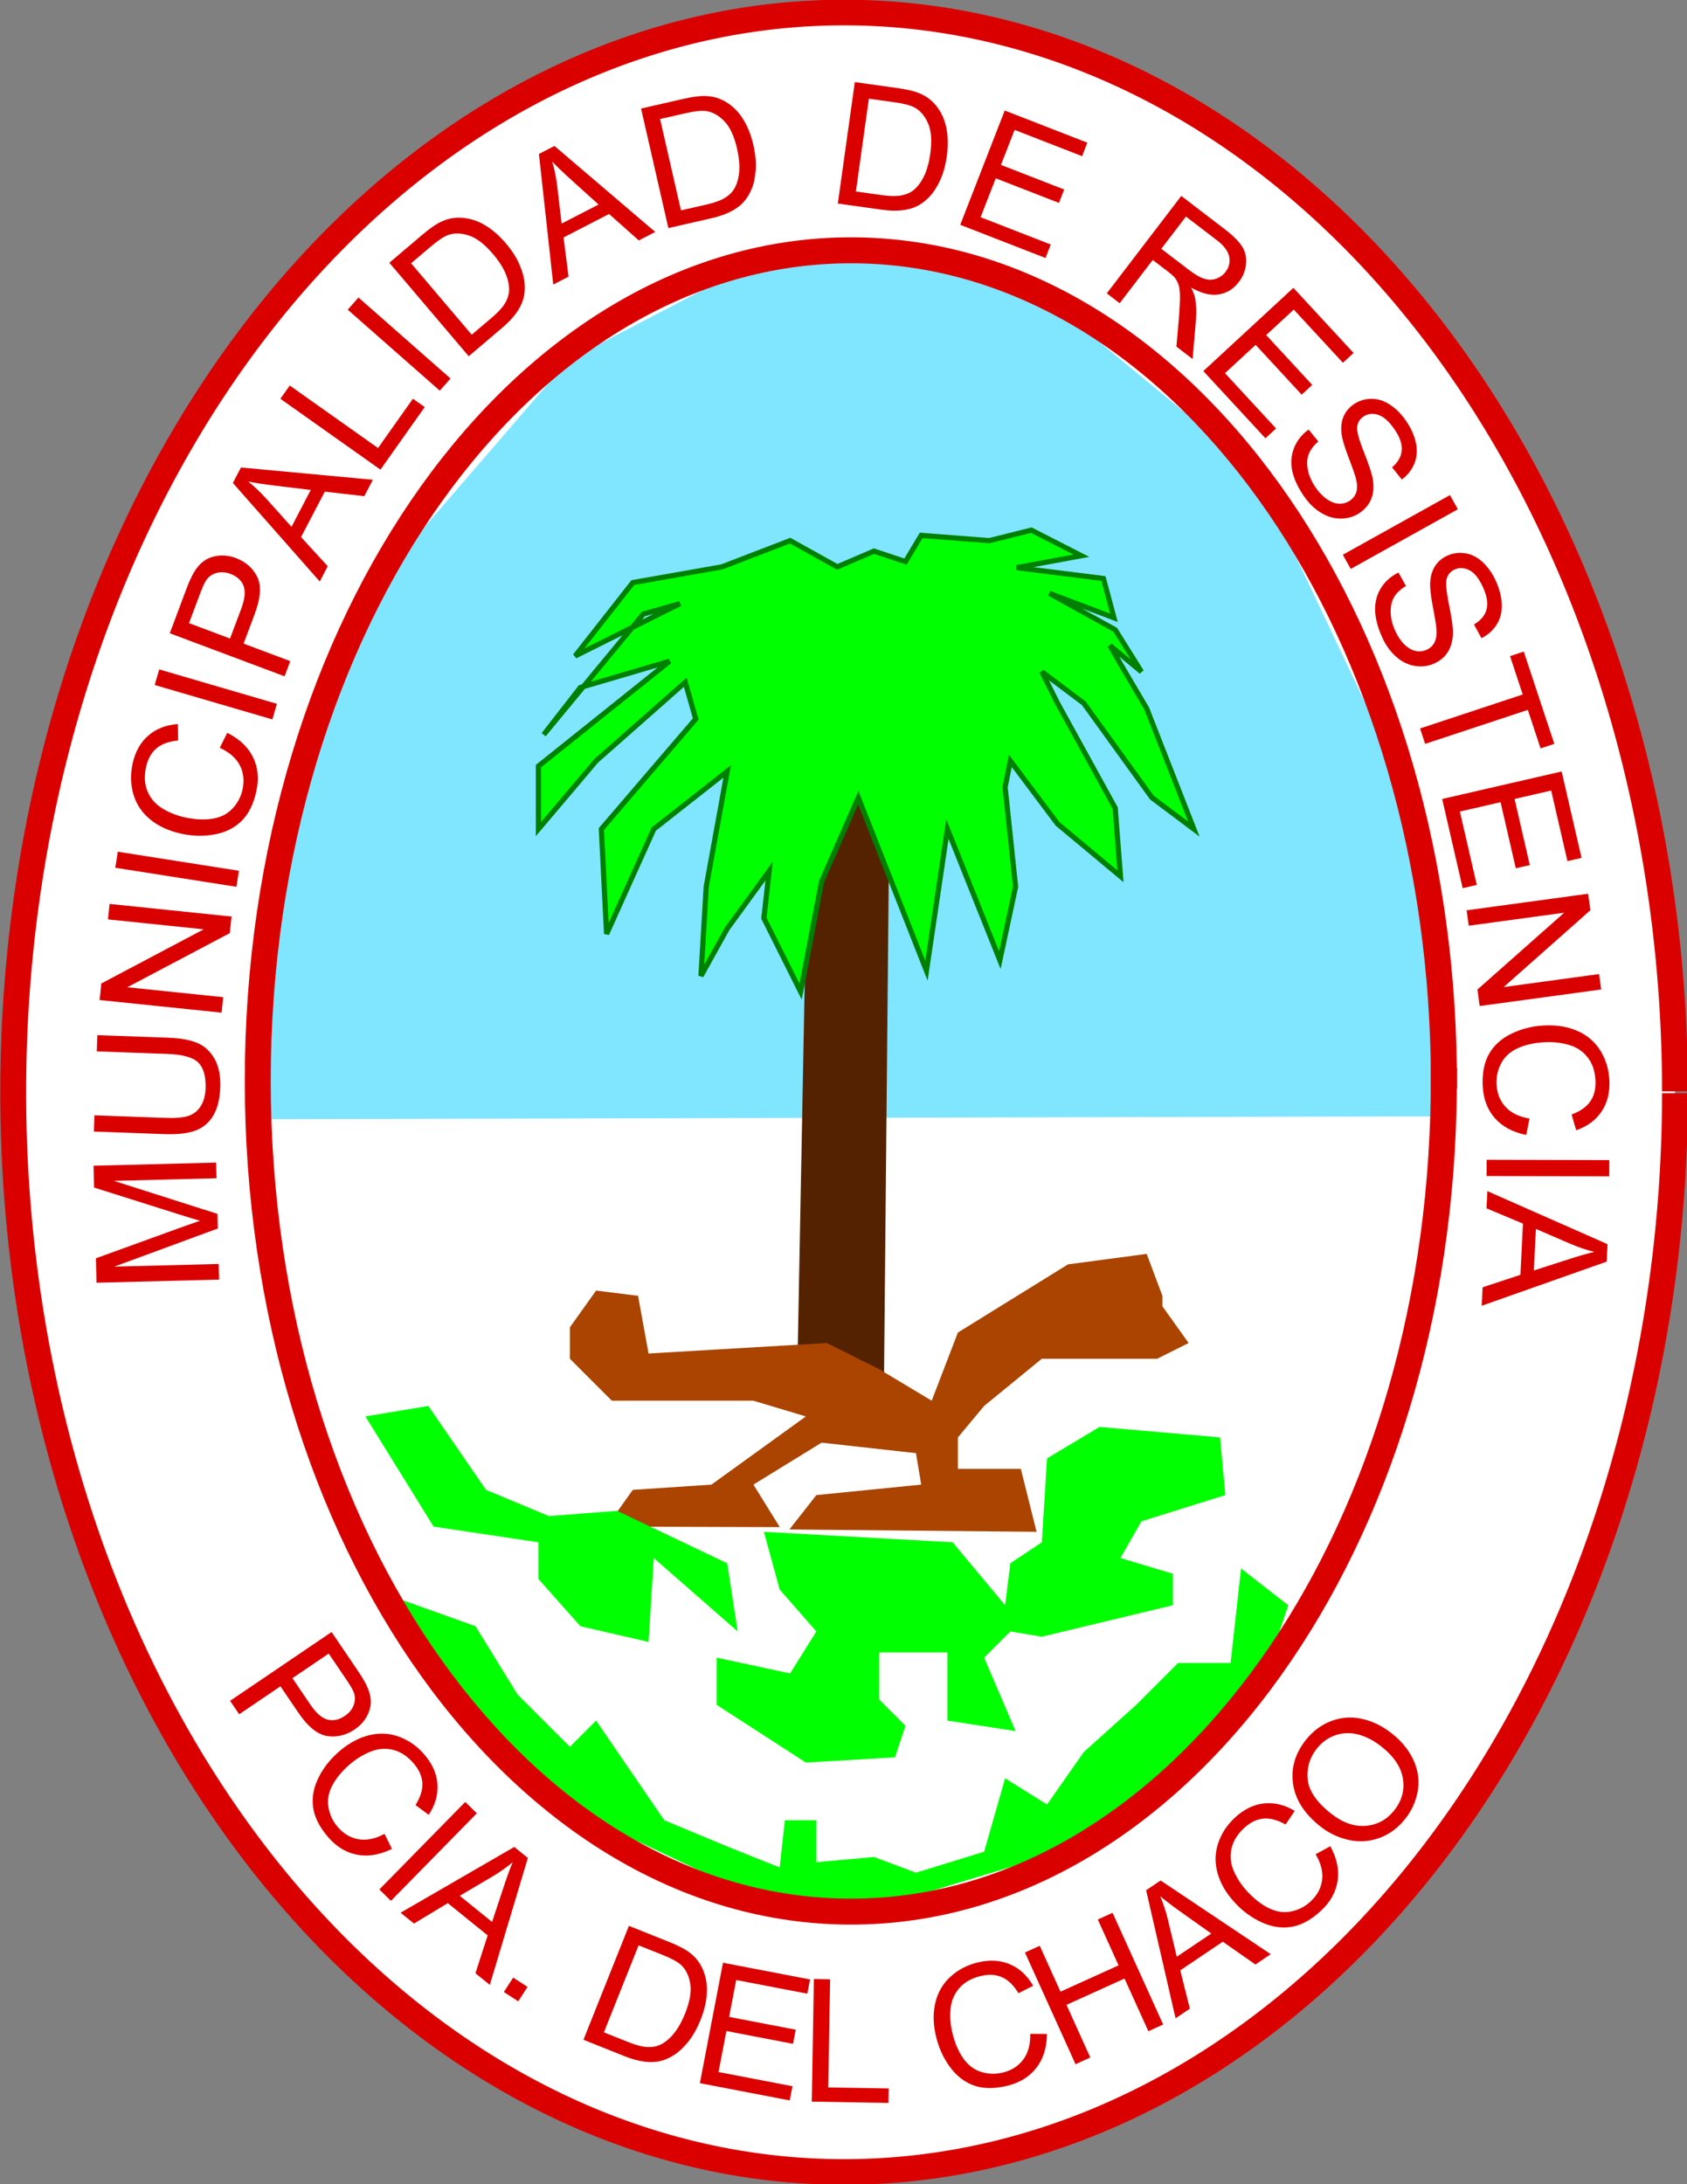
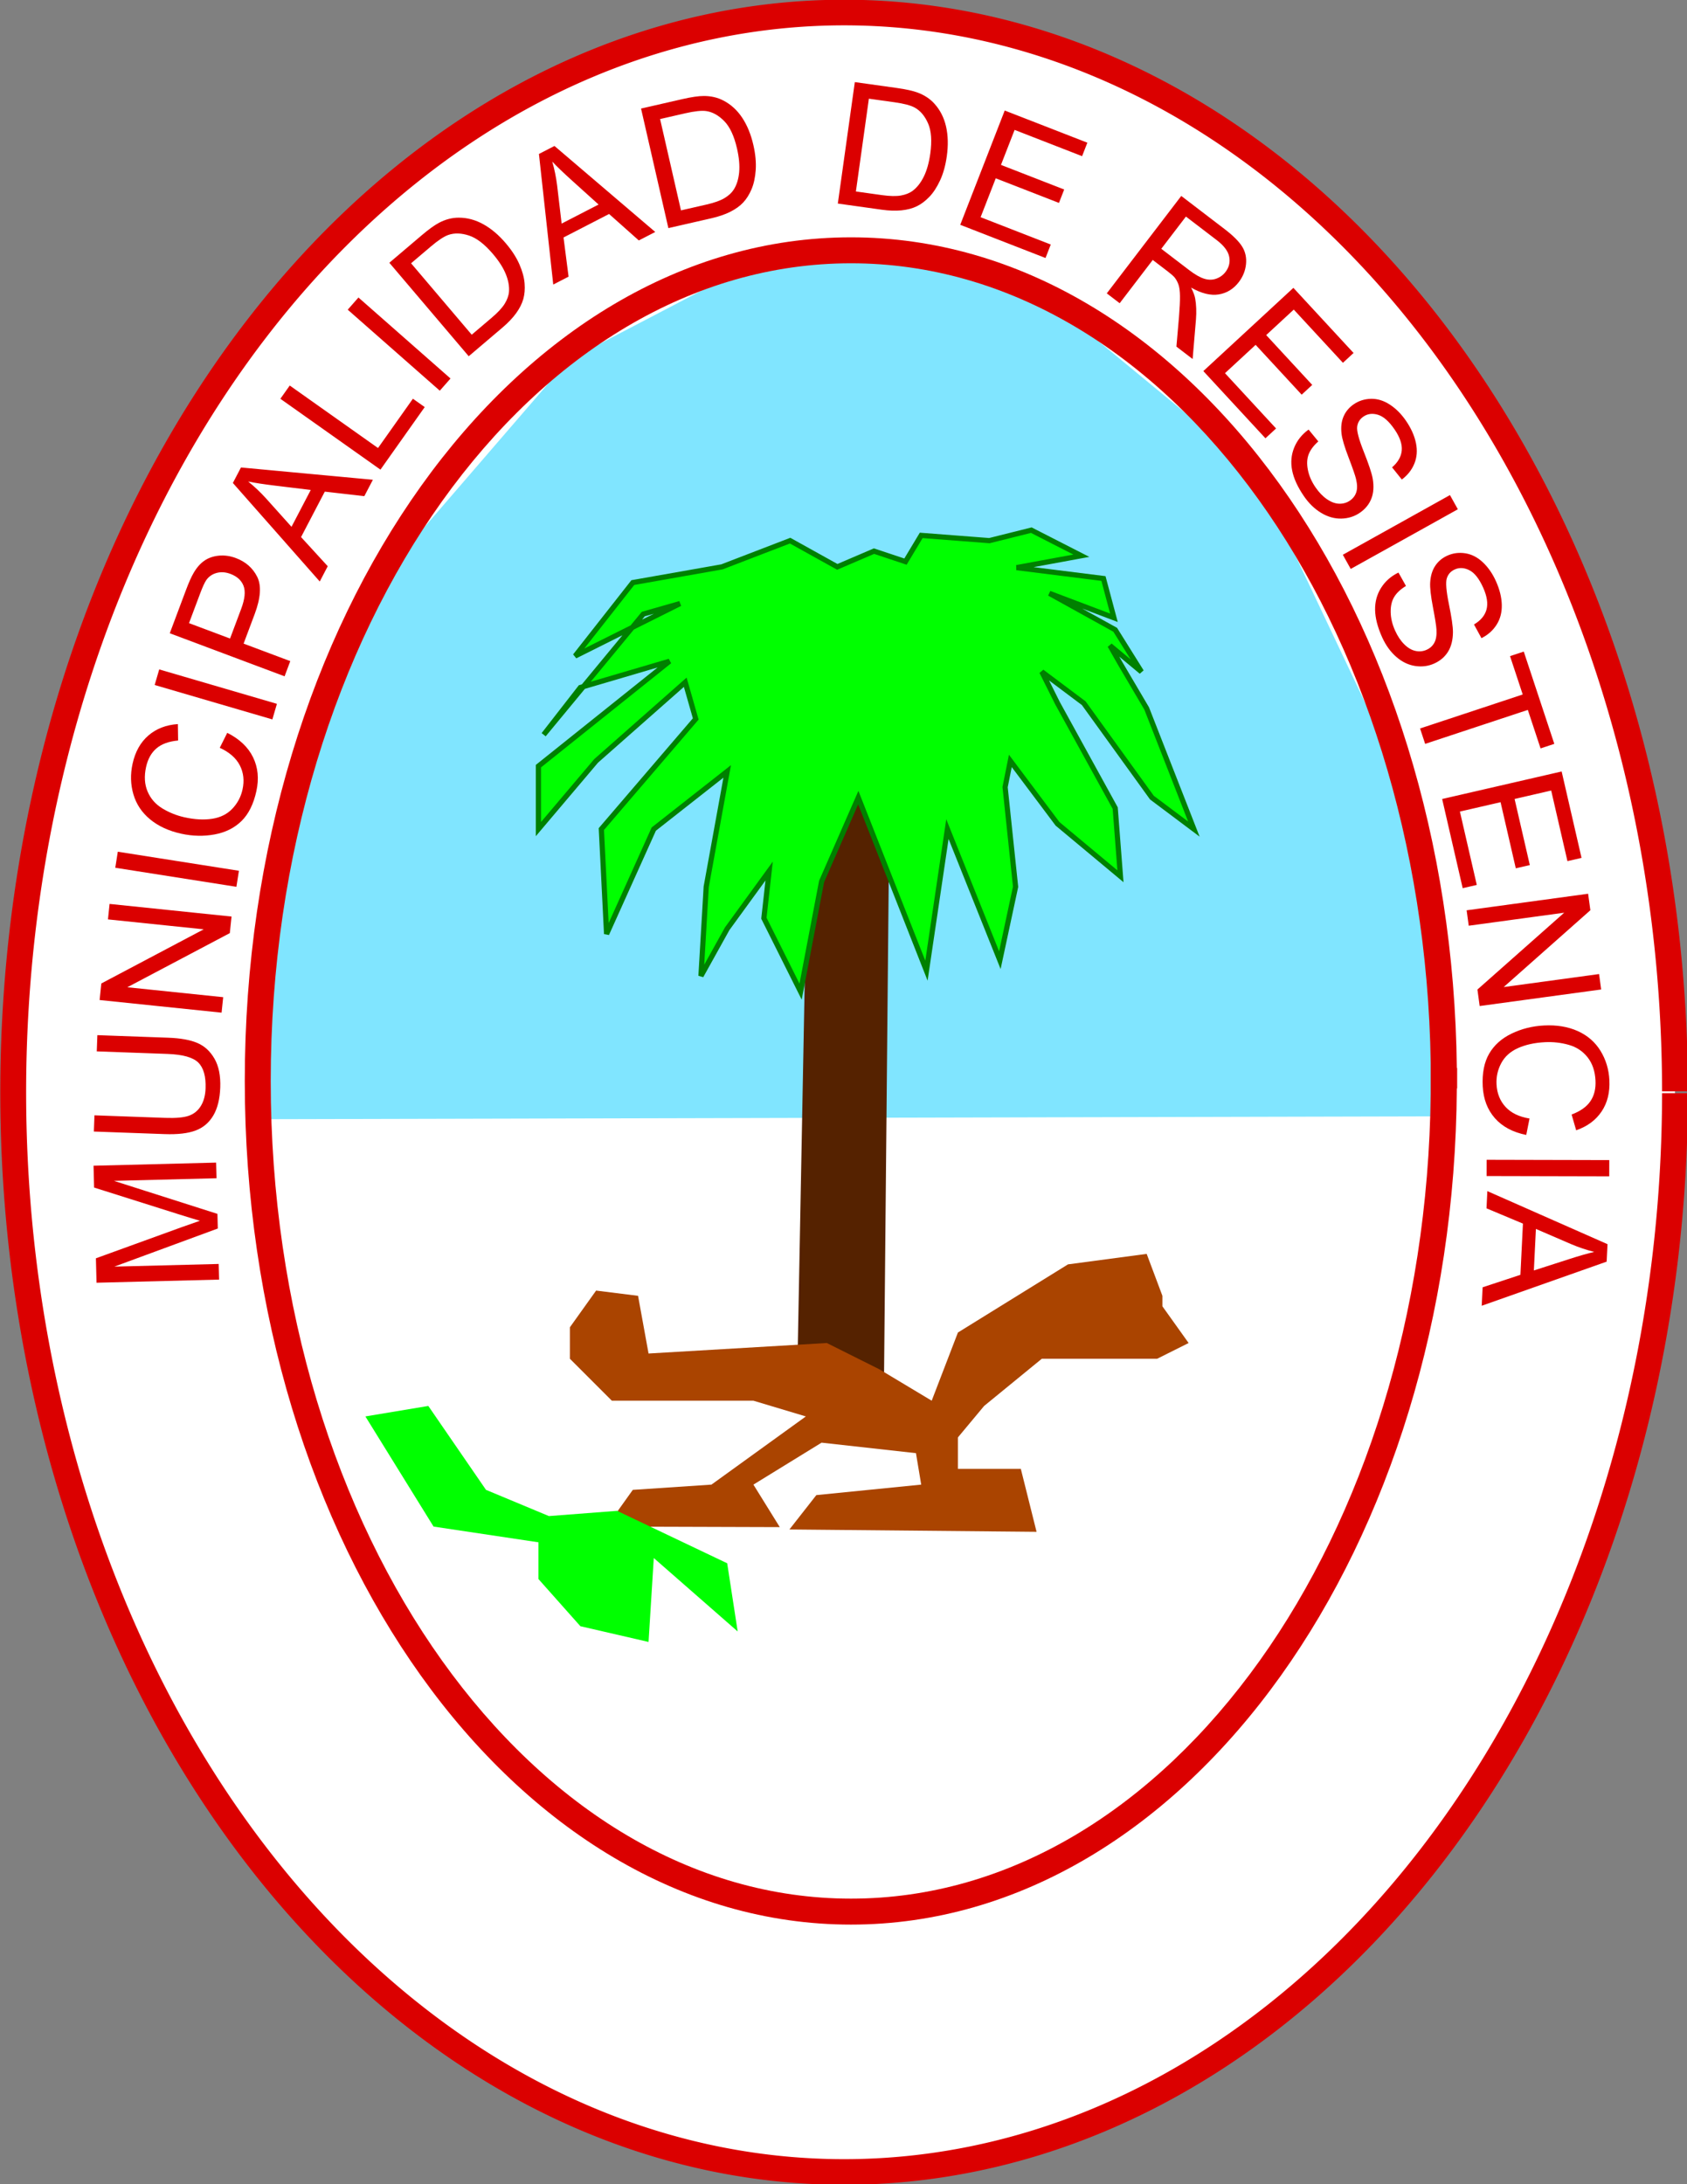
<svg xmlns="http://www.w3.org/2000/svg" xmlns:ns1="http://sodipodi.sourceforge.net/DTD/sodipodi-0.dtd" xmlns:ns2="http://www.inkscape.org/namespaces/inkscape" width="325" height="420.714" id="svg2" ns1:version="0.32" ns2:version="0.45.1" ns1:docbase="C:\Documents and Settings\Federico\Escritorio" ns1:docname="Escudo Resistencia.svg" ns2:output_extension="org.inkscape.output.svg.inkscape" version="1.0">
  <rect width="100%" height="100%" fill="#808080" stroke="none" />
  <defs id="defs4" />
  <ns1:namedview id="base" pagecolor="#ffffff" bordercolor="#666666" borderopacity="1.0" ns2:pageopacity="0.0" ns2:pageshadow="2" ns2:zoom="0.63356767" ns2:cx="398.16515" ns2:cy="327.98611" ns2:document-units="px" ns2:current-layer="layer1" ns2:window-width="1024" ns2:window-height="708" ns2:window-x="-4" ns2:window-y="-4" />
  <g ns2:label="Capa 1" ns2:groupmode="layer" id="layer1" transform="translate(-217.5,-244.148)">
    <path ns1:type="arc" style="opacity:1;fill:#ffffff;fill-opacity:1;stroke:#db0000;stroke-width:5;stroke-miterlimit:4;stroke-dasharray:none;stroke-dashoffset:0;stroke-opacity:1" id="path2221" ns1:cx="376.42856" ns1:cy="457.36218" ns1:rx="160.71429" ns1:ry="210.71428" d="M 537.143,457.362 A 160.714,210.714 0 1 1 537.143,457.009" ns1:start="0" ns1:end="6.2815085" transform="matrix(0.996,0,0,0.987,5.192,3.296)" ns1:open="true" />
-     <path style="fill:#00ff00;fill-rule:evenodd;stroke:none;stroke-width:1px;stroke-linecap:butt;stroke-linejoin:miter;stroke-opacity:1" d="M 465.68,553.347 L 456.589,546.276 L 454.569,564.458 L 444.467,564.458 L 436.386,572.54 L 426.284,581.631 L 419.213,591.733 L 411.132,586.682 L 407.091,600.824 L 393.959,604.865 L 385.878,601.834 L 374.767,602.844 L 374.767,594.763 L 368.706,594.763 L 367.696,603.854 L 357.594,599.814 L 345.472,594.763 L 332.34,575.57 L 327.289,580.621 L 317.188,570.519 L 309.107,557.387 L 294.965,552.337 L 296.985,562.438 L 323.249,590.722 L 361.635,608.905 L 381.838,612.946 L 425.274,599.814 L 460.63,568.499 L 465.68,553.347 z " id="path3156" />
-     <path style="fill:#80e5ff;fill-rule:evenodd;stroke:none;stroke-width:1px;stroke-linecap:butt;stroke-linejoin:miter;stroke-opacity:1" d="M 267.299,459.728 L 496.652,459.17 L 489.955,399.46 L 459.263,334.728 L 417.969,300.688 L 389.509,292.318 L 364.397,293.992 L 327.009,313.523 L 288.504,358.166 L 270.089,413.969 L 267.299,459.728 z " id="path6068" />
+     <path style="fill:#80e5ff;fill-rule:evenodd;stroke:none;stroke-width:1px;stroke-linecap:butt;stroke-linejoin:miter;stroke-opacity:1" d="M 267.299,459.728 L 496.652,459.17 L 489.955,399.46 L 459.263,334.728 L 417.969,300.688 L 389.509,292.318 L 364.397,293.992 L 327.009,313.523 L 288.504,358.166 L 270.089,413.969 L 267.299,459.728 " id="path6068" />
    <path style="opacity:1;fill:#db0000;fill-opacity:1;stroke:none;stroke-width:5;stroke-miterlimit:4;stroke-dasharray:none;stroke-dashoffset:0;stroke-opacity:1" d="M 381.438,289.862 C 348.948,289.862 319.629,308.35 298.594,337.799 C 277.559,367.248 264.656,407.719 264.656,452.362 C 264.656,497.005 277.559,537.475 298.594,566.924 C 319.629,596.373 348.948,614.862 381.438,614.862 C 413.927,614.862 443.215,596.373 464.25,566.924 C 485.056,537.795 497.879,497.866 498.156,453.799 L 498.219,453.799 L 498.219,452.362 L 498.219,451.299 L 498.219,449.862 L 498.156,449.862 C 497.676,405.983 484.787,366.306 464,337.393 C 442.983,308.16 413.792,289.862 381.438,289.862 z M 381.438,294.862 C 411.908,294.862 439.621,312.072 459.938,340.33 C 479.864,368.047 492.457,406.362 493.125,448.862 L 493.125,454.862 C 492.646,497.533 480.131,536.098 460.188,564.018 C 439.851,592.489 412.034,609.862 381.438,609.862 C 350.841,609.862 322.993,592.489 302.656,564.018 C 282.32,535.547 269.656,496.039 269.656,452.362 C 269.656,408.685 282.32,369.176 302.656,340.705 C 322.993,312.234 350.841,294.862 381.438,294.862 z " id="path3194" ns1:nodetypes="csssssccccccsccsccsssssc" />
    <path style="font-size:33px;fill:none;fill-rule:evenodd;stroke:none;stroke-width:1.063px;stroke-linecap:butt;stroke-linejoin:miter;stroke-opacity:1" d="M 259.983,493.064 C 243.533,195.712 519.091,234.083 503.242,489.161 L 502.181,491.295" id="path2177" ns1:nodetypes="ccc" />
    <path style="font-size:33px;font-style:normal;font-weight:normal;fill:#db0000;fill-opacity:1;stroke:none;stroke-width:1px;stroke-linecap:butt;stroke-linejoin:miter;stroke-opacity:1;font-family:Bitstream Vera Sans" d="M 259.711,490.623 L 236.096,491.225 L 235.976,486.522 L 252.554,480.506 C 254.098,479.951 255.254,479.545 256.021,479.289 C 255.155,479.043 253.882,478.656 252.203,478.129 L 235.629,472.894 L 235.522,468.69 L 259.136,468.088 L 259.213,471.1 L 239.448,471.604 L 259.388,477.962 L 259.46,480.781 L 239.531,488.123 L 259.634,487.611 L 259.711,490.623 z M 236.143,446.662 L 236.256,443.538 L 249.895,444.031 C 252.267,444.117 254.141,444.453 255.518,445.041 C 256.894,445.628 257.994,446.638 258.818,448.07 C 259.643,449.503 260.014,451.357 259.931,453.633 C 259.851,455.844 259.405,457.639 258.592,459.018 C 257.779,460.397 256.639,461.361 255.174,461.91 C 253.708,462.459 251.725,462.688 249.223,462.598 L 235.584,462.104 L 235.697,458.981 L 249.32,459.473 C 251.371,459.547 252.889,459.411 253.874,459.065 C 254.859,458.719 255.632,458.092 256.191,457.182 C 256.751,456.272 257.055,455.147 257.103,453.805 C 257.186,451.507 256.725,449.852 255.719,448.837 C 254.713,447.822 252.728,447.262 249.766,447.154 L 236.143,446.662 z M 260.187,439.206 L 236.691,436.772 L 237.021,433.582 L 256.747,423.152 L 238.3,421.241 L 238.609,418.26 L 262.105,420.694 L 261.774,423.884 L 242.032,434.312 L 260.496,436.225 L 260.187,439.206 z M 263.044,414.964 L 239.708,411.293 L 240.194,408.205 L 263.529,411.876 L 263.044,414.964 z M 259.837,388.188 L 261.28,385.305 C 263.646,386.497 265.305,388.069 266.255,390.022 C 267.206,391.975 267.416,394.152 266.887,396.555 C 266.34,399.041 265.388,400.951 264.033,402.286 C 262.677,403.621 260.95,404.484 258.851,404.874 C 256.752,405.264 254.601,405.217 252.398,404.732 C 249.996,404.203 248.001,403.282 246.415,401.97 C 244.828,400.658 243.757,399.053 243.202,397.154 C 242.647,395.256 242.593,393.289 243.041,391.253 C 243.55,388.945 244.565,387.134 246.086,385.819 C 247.608,384.504 249.501,383.772 251.767,383.622 L 251.814,386.784 C 250.017,386.949 248.624,387.456 247.634,388.305 C 246.644,389.154 245.979,390.35 245.64,391.892 C 245.249,393.665 245.348,395.24 245.935,396.618 C 246.523,397.996 247.48,399.084 248.805,399.882 C 250.131,400.68 251.554,401.246 253.076,401.581 C 255.037,402.013 256.813,402.104 258.402,401.855 C 259.992,401.605 261.281,400.957 262.271,399.91 C 263.26,398.863 263.91,397.637 264.219,396.231 C 264.596,394.521 264.422,392.965 263.697,391.562 C 262.972,390.159 261.685,389.035 259.837,388.188 L 259.837,388.188 z M 269.97,382.721 L 247.297,376.091 L 248.174,373.09 L 270.847,379.72 L 269.97,382.721 z M 272.324,374.419 L 250.207,366.123 L 253.336,357.78 C 253.887,356.312 254.378,355.217 254.809,354.495 C 255.398,353.477 256.084,352.696 256.867,352.152 C 257.65,351.608 258.583,351.284 259.667,351.18 C 260.75,351.076 261.839,351.229 262.936,351.64 C 264.817,352.346 266.184,353.541 267.037,355.227 C 267.891,356.912 267.731,359.319 266.558,362.447 L 264.43,368.119 L 273.422,371.492 L 272.324,374.419 z M 261.82,367.14 L 263.965,361.423 C 264.674,359.532 264.826,358.057 264.42,356.998 C 264.014,355.94 263.172,355.171 261.894,354.692 C 260.969,354.344 260.089,354.281 259.255,354.502 C 258.421,354.722 257.755,355.175 257.257,355.86 C 256.941,356.304 256.535,357.19 256.037,358.518 L 253.914,364.175 L 261.82,367.14 z M 279.101,356.155 L 262.363,337.178 L 263.922,334.193 L 289.336,336.559 L 287.688,339.716 L 280.071,338.846 L 275.498,347.601 L 280.638,353.213 L 279.101,356.155 z M 273.659,345.623 L 277.366,338.524 L 270.426,337.681 C 268.317,337.427 266.611,337.166 265.309,336.898 C 266.512,337.866 267.649,338.938 268.718,340.115 L 273.659,345.623 z M 290.795,334.608 L 271.514,320.96 L 273.32,318.409 L 290.326,330.446 L 297.047,320.95 L 299.323,322.56 L 290.795,334.608 z M 302.226,319.404 L 284.491,303.8 L 286.556,301.453 L 304.291,317.057 L 302.226,319.404 z M 307.798,312.767 L 292.508,294.761 L 298.711,289.494 C 300.111,288.305 301.253,287.483 302.136,287.029 C 303.369,286.391 304.615,286.073 305.872,286.077 C 307.503,286.073 309.084,286.495 310.615,287.344 C 312.147,288.193 313.594,289.42 314.956,291.025 C 316.117,292.392 316.987,293.74 317.564,295.067 C 318.142,296.395 318.475,297.617 318.563,298.733 C 318.651,299.849 318.567,300.857 318.31,301.759 C 318.054,302.66 317.593,303.569 316.927,304.486 C 316.262,305.404 315.385,306.325 314.295,307.25 L 307.798,312.767 z M 308.377,308.619 L 312.221,305.354 C 313.408,304.346 314.246,303.445 314.734,302.65 C 315.221,301.855 315.496,301.087 315.556,300.345 C 315.641,299.3 315.437,298.167 314.942,296.945 C 314.447,295.724 313.623,294.433 312.468,293.074 C 310.869,291.191 309.331,290.006 307.854,289.519 C 306.377,289.033 305.051,288.994 303.874,289.401 C 303.027,289.697 301.895,290.447 300.479,291.65 L 296.695,294.862 L 308.377,308.619 z M 324.084,298.96 L 321.325,273.807 L 324.319,272.264 L 343.735,288.831 L 340.569,290.463 L 334.842,285.366 L 326.063,289.891 L 327.035,297.439 L 324.084,298.96 z M 325.698,287.215 L 332.817,283.546 L 327.628,278.861 C 326.049,277.439 324.805,276.243 323.894,275.274 C 324.321,276.758 324.633,278.29 324.83,279.868 L 325.698,287.215 z M 346.262,288.086 L 340.998,265.058 L 348.93,263.244 C 350.721,262.835 352.113,262.632 353.105,262.637 C 354.494,262.639 355.746,262.931 356.86,263.514 C 358.309,264.262 359.517,265.366 360.485,266.826 C 361.452,268.285 362.17,270.041 362.639,272.093 C 363.039,273.842 363.189,275.439 363.09,276.883 C 362.99,278.327 362.722,279.565 362.286,280.596 C 361.849,281.627 361.309,282.483 360.666,283.164 C 360.023,283.846 359.195,284.44 358.181,284.947 C 357.168,285.455 355.965,285.867 354.572,286.186 L 346.262,288.086 z M 348.689,284.671 L 353.605,283.547 C 355.124,283.2 356.282,282.787 357.082,282.306 C 357.881,281.826 358.479,281.271 358.874,280.64 C 359.432,279.752 359.773,278.652 359.897,277.34 C 360.021,276.028 359.884,274.503 359.487,272.765 C 358.936,270.356 358.118,268.595 357.032,267.483 C 355.945,266.37 354.786,265.724 353.555,265.542 C 352.666,265.415 351.316,265.558 349.504,265.972 L 344.666,267.079 L 348.689,284.671 z M 378.906,283.357 L 382.18,259.963 L 390.238,261.09 C 392.057,261.345 393.43,261.651 394.356,262.008 C 395.654,262.504 396.719,263.223 397.553,264.164 C 398.641,265.379 399.377,266.841 399.762,268.549 C 400.147,270.257 400.193,272.153 399.901,274.238 C 399.653,276.015 399.225,277.561 398.618,278.875 C 398.011,280.189 397.32,281.25 396.546,282.059 C 395.771,282.867 394.962,283.475 394.118,283.883 C 393.275,284.291 392.289,284.552 391.162,284.665 C 390.034,284.778 388.763,284.736 387.348,284.538 L 378.906,283.357 z M 382.388,281.029 L 387.383,281.728 C 388.925,281.944 390.156,281.97 391.074,281.805 C 391.991,281.641 392.747,281.335 393.342,280.886 C 394.178,280.255 394.888,279.348 395.471,278.166 C 396.054,276.984 396.469,275.51 396.717,273.744 C 397.059,271.297 396.921,269.361 396.301,267.934 C 395.682,266.508 394.829,265.491 393.743,264.884 C 392.957,264.448 391.645,264.102 389.804,263.844 L 384.889,263.157 L 382.388,281.029 z M 402.491,287.449 L 411.06,265.436 L 426.977,271.632 L 425.965,274.23 L 412.962,269.168 L 410.337,275.91 L 422.515,280.65 L 421.509,283.233 L 409.332,278.493 L 406.415,285.985 L 419.929,291.246 L 418.918,293.844 L 402.491,287.449 z M 430.723,300.655 L 445.071,281.89 L 453.391,288.252 C 455.064,289.531 456.206,290.672 456.819,291.675 C 457.432,292.677 457.672,293.804 457.54,295.056 C 457.408,296.307 456.947,297.449 456.158,298.481 C 455.14,299.813 453.851,300.605 452.291,300.859 C 450.731,301.113 448.956,300.676 446.966,299.546 C 447.382,300.365 447.643,301.058 447.749,301.626 C 447.966,302.846 448.016,304.203 447.901,305.698 L 447.26,313.301 L 444.137,310.913 L 444.639,305.11 C 444.775,303.429 444.837,302.11 444.824,301.154 C 444.812,300.198 444.711,299.458 444.523,298.935 C 444.334,298.413 444.084,297.958 443.771,297.57 C 443.536,297.295 443.098,296.913 442.458,296.423 L 439.578,294.221 L 433.206,302.554 L 430.723,300.655 z M 441.222,292.071 L 446.559,296.152 C 447.694,297.02 448.672,297.581 449.491,297.836 C 450.31,298.091 451.084,298.087 451.812,297.825 C 452.539,297.564 453.135,297.13 453.598,296.524 C 454.276,295.636 454.512,294.661 454.305,293.596 C 454.098,292.532 453.299,291.468 451.908,290.404 L 445.969,285.863 L 441.222,292.071 z M 449.323,315.626 L 466.671,299.594 L 478.263,312.138 L 476.216,314.029 L 466.745,303.781 L 461.432,308.692 L 470.301,318.289 L 468.266,320.17 L 459.397,310.573 L 453.492,316.03 L 463.334,326.68 L 461.287,328.572 L 449.323,315.626 z M 469.595,326.891 L 471.475,329.177 C 470.579,329.96 469.963,330.777 469.627,331.626 C 469.291,332.475 469.234,333.474 469.456,334.625 C 469.678,335.775 470.169,336.904 470.928,338.011 C 471.602,338.995 472.343,339.763 473.152,340.315 C 473.961,340.868 474.746,341.154 475.507,341.172 C 476.269,341.19 476.951,340.993 477.553,340.58 C 478.165,340.161 478.577,339.618 478.79,338.951 C 479.004,338.283 478.986,337.436 478.737,336.408 C 478.583,335.746 478.107,334.372 477.31,332.288 C 476.512,330.204 476.058,328.672 475.947,327.693 C 475.797,326.429 475.926,325.321 476.336,324.37 C 476.745,323.418 477.397,322.636 478.292,322.023 C 479.275,321.348 480.386,320.997 481.623,320.969 C 482.861,320.941 484.069,321.312 485.247,322.08 C 486.425,322.848 487.463,323.888 488.362,325.199 C 489.352,326.644 489.993,328.077 490.284,329.499 C 490.575,330.921 490.472,332.238 489.975,333.451 C 489.479,334.664 488.674,335.685 487.561,336.513 L 485.681,334.168 C 486.821,333.191 487.443,332.104 487.547,330.906 C 487.65,329.709 487.189,328.361 486.163,326.864 C 485.093,325.304 484.029,324.364 482.968,324.042 C 481.908,323.721 480.974,323.837 480.168,324.389 C 479.468,324.869 479.065,325.517 478.96,326.331 C 478.848,327.137 479.274,328.75 480.236,331.171 C 481.199,333.591 481.77,335.313 481.95,336.335 C 482.205,337.828 482.116,339.119 481.685,340.209 C 481.254,341.299 480.515,342.203 479.47,342.92 C 478.433,343.63 477.253,344.003 475.929,344.038 C 474.605,344.073 473.307,343.709 472.035,342.947 C 470.764,342.184 469.651,341.107 468.697,339.716 C 467.489,337.953 466.733,336.299 466.43,334.755 C 466.127,333.211 466.259,331.747 466.826,330.361 C 467.394,328.976 468.317,327.819 469.595,326.891 L 469.595,326.891 z M 476.196,351.006 L 496.834,339.512 L 498.355,342.244 L 477.717,353.737 L 476.196,351.006 z M 486.912,354.434 L 488.36,357.016 C 487.34,357.629 486.59,358.324 486.11,359.101 C 485.63,359.877 485.397,360.851 485.413,362.022 C 485.429,363.194 485.713,364.391 486.265,365.615 C 486.756,366.702 487.35,367.589 488.049,368.275 C 488.748,368.962 489.47,369.381 490.216,369.534 C 490.963,369.686 491.669,369.612 492.335,369.311 C 493.01,369.007 493.512,368.545 493.839,367.925 C 494.167,367.306 494.299,366.469 494.235,365.413 C 494.2,364.734 493.973,363.298 493.556,361.106 C 493.138,358.914 492.961,357.326 493.024,356.343 C 493.099,355.072 493.421,354.004 493.992,353.14 C 494.562,352.276 495.342,351.621 496.331,351.174 C 497.418,350.684 498.573,350.534 499.796,350.724 C 501.019,350.915 502.143,351.492 503.167,352.456 C 504.191,353.42 505.03,354.627 505.684,356.076 C 506.404,357.672 506.782,359.195 506.818,360.646 C 506.854,362.097 506.521,363.376 505.818,364.483 C 505.116,365.589 504.144,366.452 502.903,367.071 L 501.464,364.432 C 502.759,363.671 503.563,362.71 503.876,361.55 C 504.189,360.389 503.972,358.981 503.226,357.326 C 502.448,355.603 501.566,354.49 500.579,353.987 C 499.591,353.483 498.652,353.433 497.761,353.835 C 496.988,354.184 496.477,354.75 496.23,355.533 C 495.978,356.307 496.112,357.97 496.633,360.522 C 497.154,363.074 497.413,364.869 497.41,365.908 C 497.398,367.422 497.084,368.677 496.467,369.674 C 495.85,370.671 494.964,371.431 493.809,371.952 C 492.663,372.469 491.436,372.628 490.126,372.429 C 488.817,372.23 487.603,371.644 486.486,370.669 C 485.369,369.694 484.463,368.438 483.769,366.901 C 482.89,364.952 482.437,363.191 482.411,361.618 C 482.385,360.045 482.773,358.626 483.576,357.363 C 484.378,356.099 485.491,355.123 486.912,354.434 L 486.912,354.434 z M 491.073,384.467 L 510.852,377.92 L 508.407,370.532 L 511.053,369.656 L 516.937,387.431 L 514.29,388.307 L 511.835,380.888 L 492.056,387.435 L 491.073,384.467 z M 495.33,398.051 L 518.35,392.749 L 522.183,409.393 L 519.467,410.019 L 516.335,396.421 L 509.285,398.045 L 512.218,410.779 L 509.517,411.401 L 506.584,398.667 L 498.749,400.471 L 502.003,414.603 L 499.287,415.229 L 495.33,398.051 z M 500.045,419.49 L 523.451,416.3 L 523.884,419.477 L 507.183,434.275 L 525.56,431.77 L 525.964,434.74 L 502.559,437.93 L 502.126,434.753 L 518.842,419.953 L 500.45,422.46 L 500.045,419.49 z M 512.161,459.598 L 511.532,462.76 C 508.934,462.237 506.919,461.159 505.486,459.528 C 504.052,457.896 503.273,455.852 503.147,453.395 C 503.018,450.852 503.43,448.758 504.383,447.112 C 505.337,445.466 506.775,444.177 508.695,443.245 C 510.616,442.314 512.703,441.79 514.956,441.675 C 517.413,441.55 519.58,441.91 521.457,442.755 C 523.334,443.6 524.791,444.865 525.829,446.549 C 526.867,448.233 527.439,450.116 527.546,452.197 C 527.666,454.557 527.167,456.573 526.048,458.243 C 524.928,459.914 523.296,461.121 521.15,461.865 L 520.269,458.829 C 521.958,458.194 523.167,457.336 523.897,456.256 C 524.627,455.175 524.952,453.846 524.871,452.269 C 524.779,450.456 524.267,448.963 523.336,447.79 C 522.404,446.616 521.194,445.82 519.704,445.402 C 518.215,444.983 516.692,444.813 515.137,444.893 C 513.13,444.995 511.394,445.377 509.927,446.038 C 508.46,446.699 507.389,447.666 506.711,448.937 C 506.034,450.209 505.732,451.563 505.806,453.001 C 505.895,454.75 506.475,456.204 507.545,457.365 C 508.616,458.526 510.154,459.27 512.161,459.598 L 512.161,459.598 z M 503.904,467.549 L 527.526,467.605 L 527.518,470.731 L 503.896,470.675 L 503.904,467.549 z M 504.037,473.581 L 527.186,483.801 L 527.021,487.164 L 502.953,495.661 L 503.127,492.105 L 510.408,489.704 L 510.893,479.838 L 503.875,476.896 L 504.037,473.581 z M 513.391,480.864 L 512.998,488.863 L 519.654,486.722 C 521.675,486.068 523.334,485.59 524.628,485.288 C 523.13,484.914 521.649,484.416 520.184,483.796 L 513.391,480.864 z " id="text2181" />
-     <path transform="translate(1.01,4.4864237e-8)" style="font-size:33px;font-style:normal;font-weight:normal;fill:#dc0000;fill-opacity:1;stroke:none;stroke-width:1px;stroke-linecap:butt;stroke-linejoin:miter;stroke-opacity:1;font-family:Bitstream Vera Sans" d="M 260.816,571.762 L 280.368,558.506 L 285.368,565.882 C 286.248,567.18 286.858,568.213 287.198,568.982 C 287.689,570.051 287.93,571.062 287.921,572.016 C 287.912,572.969 287.637,573.918 287.096,574.862 C 286.555,575.807 285.8,576.607 284.831,577.264 C 283.168,578.392 281.403,578.816 279.534,578.539 C 277.665,578.262 275.793,576.74 273.919,573.975 L 270.519,568.96 L 262.57,574.349 L 260.816,571.762 z M 272.826,567.396 L 276.253,572.451 C 277.386,574.122 278.502,575.098 279.601,575.379 C 280.7,575.659 281.813,575.417 282.943,574.651 C 283.761,574.097 284.321,573.415 284.623,572.607 C 284.925,571.799 284.94,570.993 284.669,570.191 C 284.489,569.677 284.001,568.833 283.206,567.659 L 279.815,562.658 L 272.826,567.396 z M 290.572,597.386 L 291.996,600.278 C 289.617,601.443 287.362,601.815 285.231,601.392 C 283.101,600.969 281.239,599.821 279.645,597.947 C 277.994,596.009 277.047,594.096 276.803,592.209 C 276.558,590.323 276.915,588.425 277.872,586.517 C 278.83,584.609 280.167,582.924 281.885,581.462 C 283.758,579.867 285.697,578.835 287.701,578.363 C 289.705,577.892 291.631,578.009 293.48,578.714 C 295.328,579.419 296.928,580.565 298.278,582.152 C 299.81,583.952 300.64,585.855 300.768,587.862 C 300.896,589.869 300.335,591.82 299.085,593.716 L 296.539,591.842 C 297.492,590.311 297.93,588.895 297.852,587.593 C 297.774,586.291 297.223,585.039 296.2,583.836 C 295.023,582.454 293.708,581.58 292.255,581.216 C 290.802,580.851 289.358,580.956 287.921,581.53 C 286.484,582.104 285.172,582.896 283.986,583.906 C 282.456,585.208 281.311,586.567 280.549,587.984 C 279.787,589.401 279.524,590.82 279.761,592.241 C 279.997,593.663 280.581,594.921 281.514,596.018 C 282.649,597.351 283.994,598.153 285.55,598.423 C 287.106,598.692 288.78,598.347 290.572,597.386 L 290.572,597.386 z M 289.575,608.096 L 306.121,591.237 L 308.352,593.426 L 291.806,610.285 L 289.575,608.096 z M 293.661,612.575 L 315.566,599.907 L 318.185,602.024 L 310.854,626.473 L 308.085,624.234 L 310.44,616.938 L 302.758,610.729 L 296.243,614.662 L 293.661,612.575 z M 305.06,609.316 L 311.288,614.35 L 313.483,607.713 C 314.148,605.695 314.74,604.074 315.259,602.85 C 314.073,603.839 312.798,604.742 311.433,605.559 L 305.06,609.316 z M 313.555,627.844 L 315.351,625.071 L 318.123,626.867 L 316.328,629.64 L 313.555,627.844 z M 328.892,637.046 L 337.649,615.108 L 345.207,618.125 C 346.913,618.806 348.173,619.43 348.987,619.998 C 350.129,620.789 350.992,621.741 351.577,622.854 C 352.344,624.293 352.711,625.889 352.677,627.639 C 352.644,629.389 352.236,631.242 351.456,633.198 C 350.791,634.864 350.007,636.263 349.104,637.394 C 348.201,638.526 347.277,639.392 346.332,639.992 C 345.387,640.592 344.456,640.99 343.54,641.185 C 342.623,641.38 341.604,641.398 340.482,641.239 C 339.359,641.081 338.135,640.736 336.808,640.207 L 328.892,637.046 z M 332.828,635.616 L 337.512,637.486 C 338.959,638.064 340.148,638.382 341.078,638.441 C 342.009,638.5 342.816,638.383 343.5,638.09 C 344.463,637.676 345.369,636.965 346.217,635.956 C 347.065,634.947 347.82,633.614 348.481,631.958 C 349.397,629.663 349.724,627.75 349.463,626.217 C 349.201,624.684 348.615,623.493 347.705,622.644 C 347.047,622.034 345.854,621.385 344.128,620.696 L 339.519,618.856 L 332.828,635.616 z M 351.319,645.405 L 355.776,622.207 L 372.549,625.429 L 372.024,628.167 L 358.32,625.534 L 356.955,632.639 L 369.788,635.105 L 369.265,637.826 L 356.432,635.361 L 354.915,643.257 L 369.157,645.993 L 368.631,648.731 L 351.319,645.405 z M 372.886,648.963 L 373.282,625.344 L 376.407,625.397 L 376.058,646.228 L 387.69,646.423 L 387.643,649.211 L 372.886,648.963 z M 414.962,635.903 L 418.186,635.935 C 418.153,638.585 417.467,640.765 416.129,642.476 C 414.792,644.187 412.927,645.331 410.536,645.91 C 408.062,646.509 405.928,646.492 404.133,645.86 C 402.339,645.228 400.806,644.054 399.535,642.339 C 398.263,640.624 397.362,638.671 396.831,636.478 C 396.253,634.087 396.205,631.891 396.687,629.89 C 397.17,627.889 398.143,626.222 399.605,624.89 C 401.068,623.558 402.812,622.647 404.837,622.156 C 407.134,621.601 409.207,621.718 411.057,622.508 C 412.906,623.298 414.395,624.679 415.524,626.649 L 412.703,628.078 C 411.766,626.536 410.699,625.507 409.502,624.99 C 408.305,624.473 406.939,624.4 405.404,624.771 C 403.639,625.198 402.267,625.978 401.287,627.111 C 400.306,628.243 399.748,629.58 399.613,631.121 C 399.478,632.663 399.593,634.191 399.96,635.704 C 400.432,637.657 401.129,639.292 402.051,640.611 C 402.972,641.93 404.12,642.804 405.496,643.234 C 406.871,643.664 408.258,643.71 409.657,643.371 C 411.359,642.959 412.681,642.12 413.623,640.853 C 414.565,639.586 415.011,637.936 414.962,635.903 L 414.962,635.903 z M 423.692,641.756 L 413.948,620.237 L 416.795,618.948 L 420.797,627.784 L 431.982,622.719 L 427.98,613.883 L 430.828,612.593 L 440.573,634.112 L 437.725,635.401 L 433.132,625.258 L 421.947,630.324 L 426.54,640.466 L 423.692,641.756 z M 442.961,632.91 L 437.292,608.249 L 440.085,606.368 L 461.298,620.562 L 458.344,622.551 L 452.063,618.156 L 443.87,623.673 L 445.714,631.056 L 442.961,632.91 z M 443.196,621.057 L 449.839,616.584 L 444.14,612.535 C 442.406,611.306 441.031,610.264 440.014,609.408 C 440.611,610.832 441.099,612.316 441.478,613.861 L 443.196,621.057 z M 469.946,601.311 L 472.776,599.765 C 474.04,602.094 474.506,604.332 474.173,606.478 C 473.84,608.624 472.771,610.533 470.967,612.204 C 469.099,613.935 467.228,614.962 465.353,615.285 C 463.478,615.609 461.568,615.332 459.621,614.456 C 457.674,613.58 455.934,612.314 454.401,610.659 C 452.73,608.855 451.616,606.961 451.061,604.979 C 450.506,602.996 450.542,601.067 451.168,599.191 C 451.795,597.314 452.872,595.668 454.401,594.252 C 456.135,592.646 458.002,591.736 460.001,591.524 C 462.001,591.311 463.974,591.79 465.921,592.959 L 464.156,595.582 C 462.586,594.694 461.153,594.316 459.855,594.449 C 458.558,594.581 457.33,595.184 456.172,596.258 C 454.84,597.491 454.022,598.842 453.719,600.309 C 453.416,601.775 453.582,603.215 454.216,604.626 C 454.85,606.038 455.696,607.315 456.754,608.457 C 458.12,609.931 459.526,611.019 460.974,611.72 C 462.422,612.421 463.851,612.624 465.261,612.328 C 466.671,612.033 467.904,611.396 468.96,610.417 C 470.244,609.227 470.989,607.85 471.193,606.284 C 471.397,604.718 470.982,603.061 469.946,601.311 L 469.946,601.311 z M 470.861,595.962 C 467.786,593.53 466.032,590.8 465.598,587.772 C 465.164,584.745 465.981,581.925 468.047,579.313 C 469.399,577.603 471.028,576.384 472.931,575.657 C 474.835,574.931 476.802,574.785 478.834,575.221 C 480.865,575.657 482.808,576.608 484.661,578.074 C 486.54,579.56 487.921,581.269 488.804,583.2 C 489.687,585.131 489.96,587.093 489.623,589.087 C 489.286,591.08 488.481,592.881 487.208,594.49 C 485.828,596.234 484.174,597.46 482.245,598.167 C 480.317,598.874 478.344,599.004 476.326,598.559 C 474.309,598.114 472.487,597.248 470.861,595.962 L 470.861,595.962 z M 472.898,593.464 C 475.131,595.231 477.365,596.021 479.599,595.837 C 481.833,595.653 483.667,594.655 485.1,592.844 C 486.559,590.999 487.112,588.967 486.757,586.748 C 486.403,584.53 485.034,582.478 482.649,580.592 C 481.141,579.399 479.623,578.612 478.095,578.232 C 476.567,577.852 475.106,577.908 473.71,578.4 C 472.314,578.892 471.133,579.748 470.167,580.97 C 468.794,582.706 468.209,584.67 468.411,586.865 C 468.614,589.059 470.11,591.259 472.898,593.464 L 472.898,593.464 z " id="text3173" />
    <path style="fill:none;fill-rule:evenodd;stroke:none;stroke-width:1px;stroke-linecap:butt;stroke-linejoin:miter;stroke-opacity:1" d="M 259.609,569.509 C 331.095,686.408 450.462,663.649 502.046,571.53" id="path3177" ns1:nodetypes="cc" />
    <path style="fill:#552200;fill-rule:evenodd;stroke:none;stroke-width:1px;stroke-linecap:butt;stroke-linejoin:miter;stroke-opacity:1" d="M 371.072,509.91 L 373.302,392.733 L 388.909,392.733 L 387.794,510.92 L 371.072,509.91 z " id="path2168" />
    <path style="fill:#00ff00;fill-rule:evenodd;stroke:#008000;stroke-width:1px;stroke-linecap:butt;stroke-linejoin:miter;stroke-opacity:1" d="M 369.716,348.286 L 378.807,353.337 L 385.878,350.306 L 391.939,352.326 L 394.97,347.276 L 408.102,348.286 L 416.183,346.266 L 425.819,351.19 L 413.35,353.483 L 430.08,355.582 L 432.101,363.146 L 419.663,358.439 L 432.345,365.458 L 437.396,373.54 L 431.335,368.489 L 433.296,371.934 L 438.406,380.611 L 447.498,403.844 L 439.416,397.783 L 426.284,379.601 L 418.203,373.54 L 421.234,379.601 L 432.345,399.804 L 433.355,412.936 L 421.234,402.834 L 412.142,390.712 L 411.132,395.763 L 413.152,414.956 L 410.122,429.098 L 400.02,403.844 L 395.98,431.118 L 382.848,397.783 L 375.777,413.946 L 371.736,435.159 L 364.665,421.017 L 365.675,411.925 L 357.594,423.037 L 352.543,432.129 L 353.553,414.956 L 357.594,392.733 L 343.452,403.844 L 334.36,424.047 L 333.35,403.844 L 351.533,382.631 L 349.513,375.56 L 332.34,390.712 L 321.229,403.844 L 321.229,391.722 L 346.482,371.519 L 329.31,376.57 L 322.239,385.661 L 341.432,362.428 L 348.503,360.408 L 328.3,370.509 L 339.411,356.367 L 356.584,353.337 L 369.716,348.286 z " id="path2170" ns1:nodetypes="ccccccccccccccccccccccccccccccccccccccccccccccccccccccccc" />
    <path style="fill:#aa4400;fill-rule:evenodd;stroke:none;stroke-width:1px;stroke-linecap:butt;stroke-linejoin:miter;stroke-opacity:1" d="M 417.193,539.205 L 369.581,538.753 L 374.767,532.134 L 394.97,530.113 L 393.959,524.052 L 375.777,522.032 L 362.645,530.113 L 367.724,538.3 L 334.36,538.195 L 339.411,531.123 L 354.564,530.113 L 372.746,516.981 L 362.645,513.951 L 335.371,513.951 L 327.289,505.87 L 327.289,499.809 L 332.34,492.738 L 340.421,493.748 L 342.442,504.86 L 376.787,502.839 L 386.888,507.89 L 396.99,513.951 L 402.041,500.819 L 423.254,487.687 L 438.406,485.667 L 441.437,493.748 L 441.437,495.768 L 446.487,502.839 L 440.427,505.87 L 418.203,505.87 L 407.091,514.961 L 402.041,521.022 L 402.041,527.083 L 414.163,527.083 L 417.193,539.205 z " id="path2172" ns1:nodetypes="ccccccccccccccccccccccccccccccccccc" />
    <path style="fill:#00ff00;fill-rule:evenodd;stroke:none;stroke-width:1px;stroke-linecap:butt;stroke-linejoin:miter;stroke-opacity:1" d="M 287.893,516.981 L 300.015,514.961 L 311.127,531.123 L 323.249,536.174 L 336.381,535.164 L 357.594,545.266 L 359.614,558.398 L 343.452,544.255 L 342.442,560.418 L 329.31,557.387 L 321.229,548.296 L 321.229,541.225 L 301.025,538.195 L 287.893,516.981 z " id="path3146" />
-     <path style="fill:#00ff00;fill-rule:evenodd;stroke:none;stroke-width:1px;stroke-linecap:butt;stroke-linejoin:miter;stroke-opacity:1" d="M 355.574,572.54 L 355.574,563.448 L 369.716,566.479 L 374.767,558.398 L 367.696,550.316 L 364.665,539.205 L 401.031,541.225 L 411.132,553.347 L 412.142,545.266 L 418.203,541.225 L 419.213,525.063 L 429.315,519.002 L 452.548,521.022 L 453.558,532.134 L 437.396,537.184 L 433.355,544.255 L 443.457,547.286 L 443.457,553.347 L 418.203,559.408 L 412.142,558.398 L 407.091,563.448 L 413.152,577.59 L 400.02,575.57 L 400.02,562.438 L 386.888,562.438 L 386.888,571.53 L 391.939,576.58 L 389.919,582.641 L 372.746,583.651 L 355.574,572.54 z " id="path3148" />
  </g>
</svg>